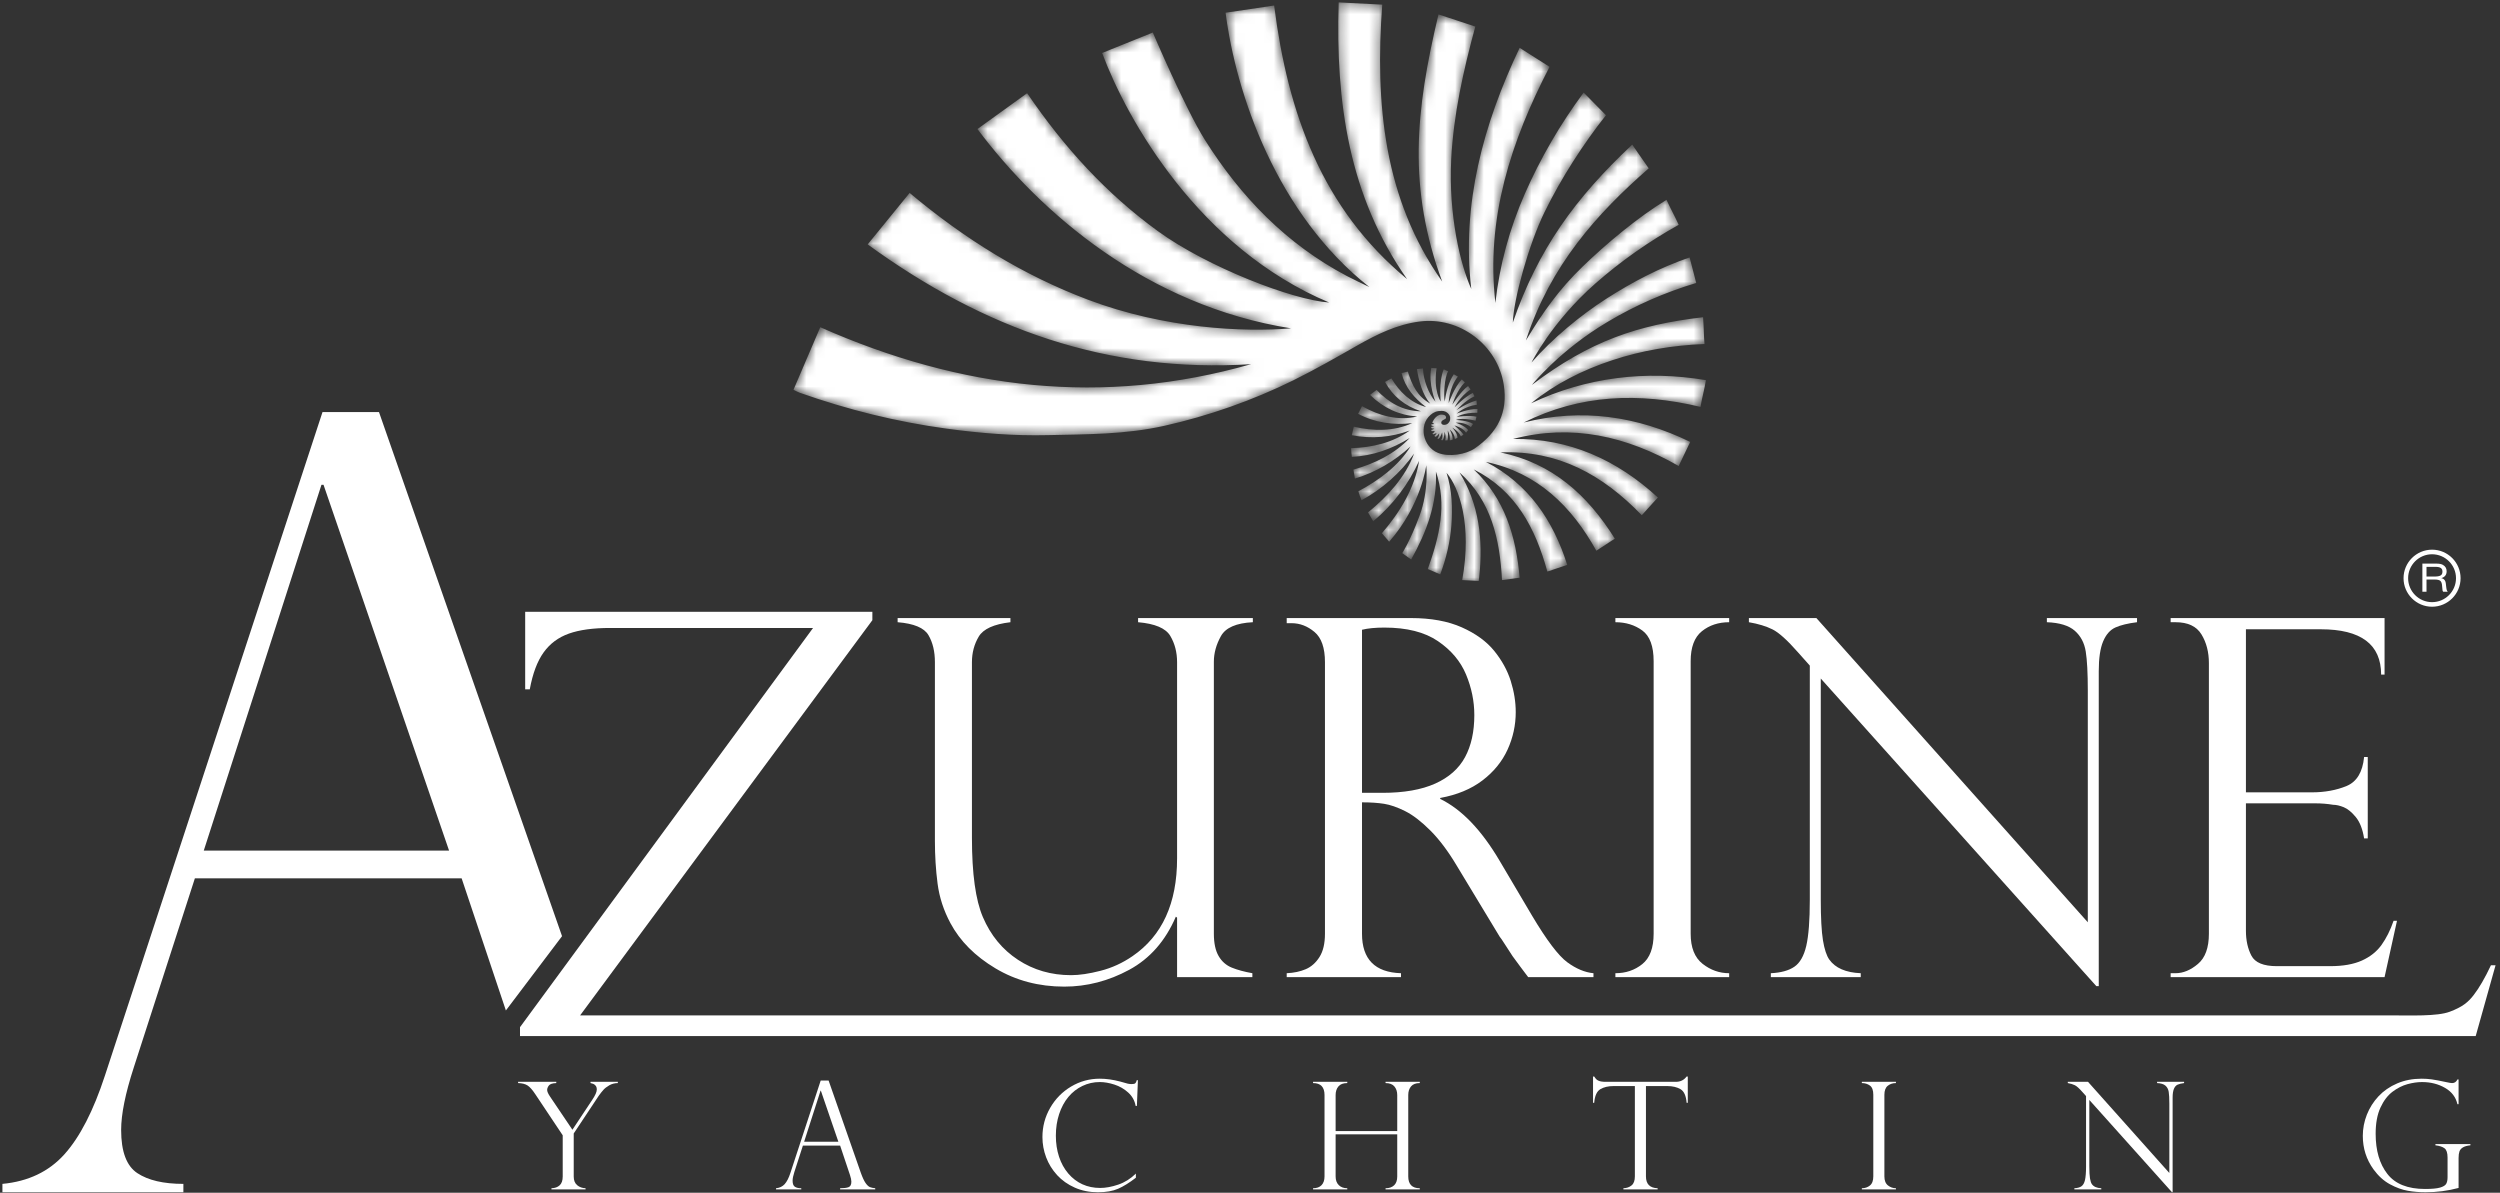
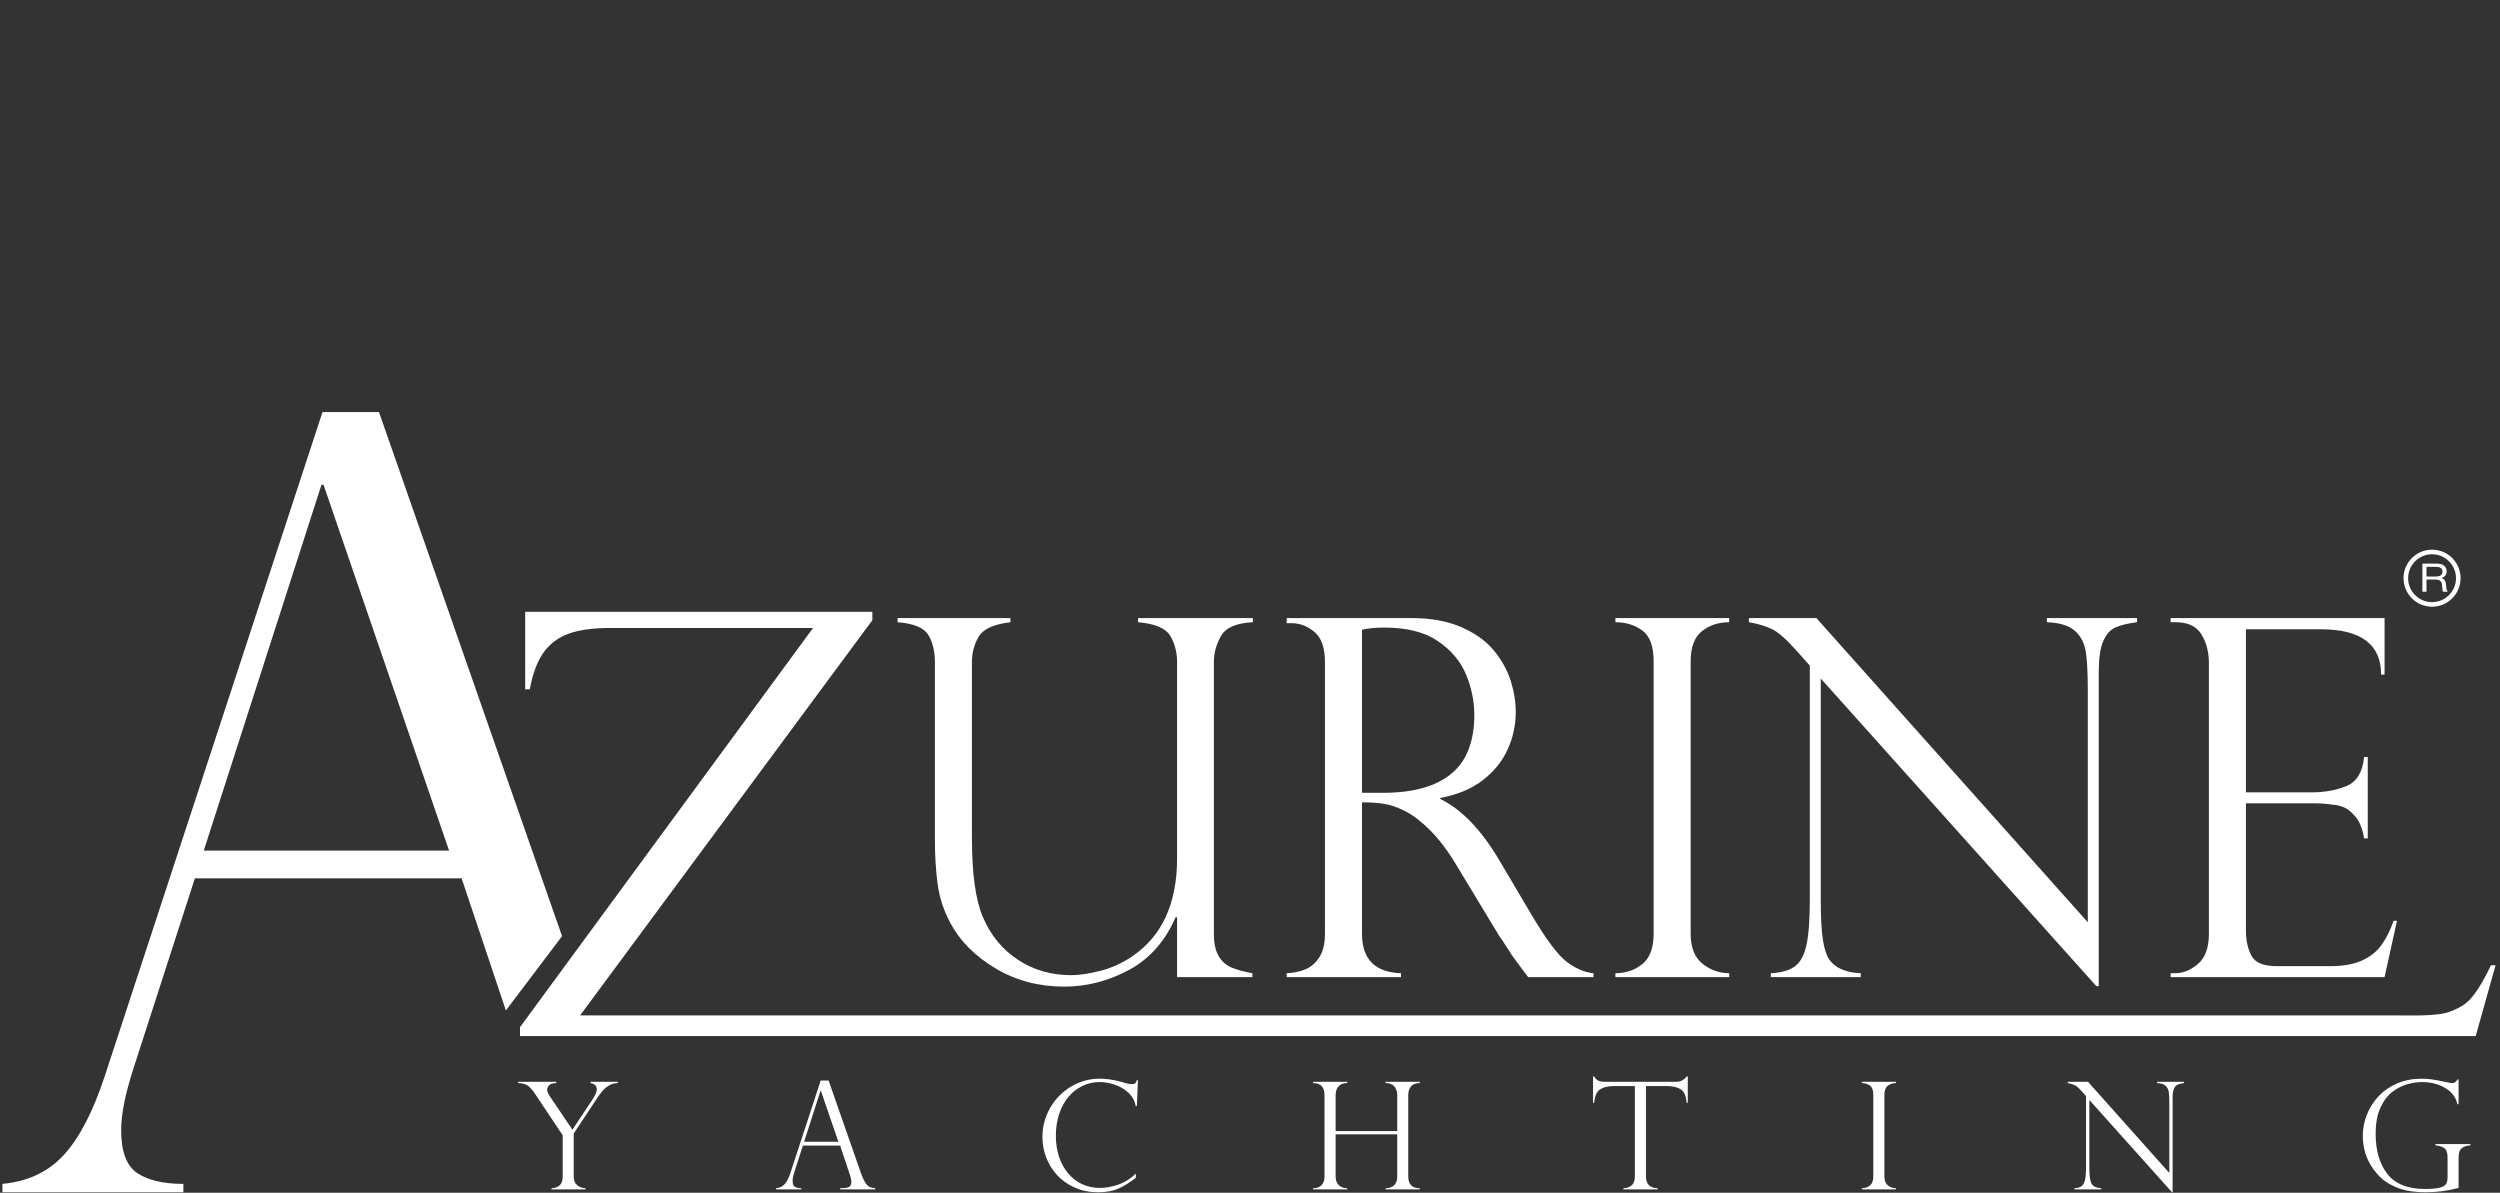
<svg xmlns="http://www.w3.org/2000/svg" xmlns:xlink="http://www.w3.org/1999/xlink" width="262px" height="125px" viewBox="0 0 262 125" version="1.1">
  <rect x="0" y="0" width="262" height="125" fill="#333333" stroke="none" />
  <title>azurine logo copy</title>
  <desc>Created with Sketch.</desc>
  <defs>
    <path d="M64.463,29.25 C55.518,21.841 51.967,11.849 50.53,0.576 L50.53,0.576 L45.442,1.333 C46.531,9.868 50.832,22.463 60.508,30.081 L60.508,30.081 C59.714,29.695 58.908,29.327 58.127,28.913 L58.127,28.913 C51.801,25.56 47.029,20.627 43.277,14.665 L43.277,14.665 C41.203,11.37 37.816,3.409 37.816,3.409 L37.816,3.409 L32.502,5.551 C35.126,12.588 42.669,25.986 56.301,31.704 L56.301,31.704 C52.56,31.464 43.546,28.007 38.336,24.217 L38.336,24.217 C32.968,20.312 28.564,15.521 24.643,9.765 L24.643,9.765 L19.434,13.522 C26.04,22.349 37.232,32.028 52.301,34.41 L52.301,34.41 C47.375,34.835 39.058,34.441 31.029,31.413 L31.029,31.413 C24.227,28.844 18.157,25.097 12.329,20.217 L12.329,20.217 L7.93,25.613 C20.14,34.496 33.116,39.11 48.119,38.165 L48.119,38.165 C32.552,42.593 17.723,40.818 2.962,34.292 L2.962,34.292 C2.029,36.472 1.102,38.635 0.155,40.849 L0.155,40.849 C0.434,40.981 0.616,41.092 0.813,41.16 L0.813,41.16 C5.861,42.937 10.872,44.19 16.189,44.919 L16.189,44.919 C19.712,45.402 23.276,45.69 26.826,45.602 L26.826,45.602 C30.963,45.504 34.938,45.541 39.008,44.628 L39.008,44.628 C43.655,43.589 48.299,41.955 52.56,39.848 L52.56,39.848 C54.858,38.709 57.016,37.478 59.242,36.207 L59.242,36.207 C61.283,35.043 63.407,34 65.774,33.696 L65.774,33.696 C69.962,33.151 73.929,36.162 74.588,40.288 L74.588,40.288 C75.057,43.219 73.949,45.337 71.558,46.99 L71.558,46.99 C70.633,47.628 68.841,47.925 67.704,47.462 L67.704,47.462 C66.11,46.818 65.664,44.561 66.911,43.489 L66.911,43.489 C67.236,43.205 67.56,43.058 68.097,43.058 L68.097,43.058 C68.639,43.058 68.979,43.504 68.979,43.783 L68.979,43.783 C68.979,44.056 68.961,44.161 68.757,44.373 L68.757,44.373 C68.55,44.583 68.043,44.597 68.043,44.291 L68.043,44.291 C68.043,43.986 68.545,43.965 68.545,43.786 L68.545,43.786 C68.545,43.609 68.485,43.456 68.043,43.456 L68.043,43.456 C67.435,43.456 67.1,44.291 67.1,44.291 L67.1,44.291 C67.15,44.342 67.299,44.406 67.299,44.406 L67.299,44.406 C67.299,44.406 67.21,44.491 67.02,44.453 L67.02,44.453 L66.995,44.575 C67.136,44.662 67.303,44.652 67.303,44.652 L67.303,44.652 C67.303,44.652 67.179,44.729 67.003,44.737 L67.003,44.737 L66.995,44.862 C67.13,44.93 67.314,44.913 67.314,44.913 L67.314,44.913 C67.314,44.913 67.189,45.032 67.004,45.051 L67.004,45.051 L67.013,45.178 C67.154,45.208 67.371,45.16 67.371,45.16 L67.371,45.16 C67.371,45.16 67.254,45.402 67.113,45.423 L67.113,45.423 L67.184,45.528 C67.448,45.449 67.553,45.364 67.553,45.364 L67.553,45.364 C67.553,45.364 67.523,45.531 67.314,45.683 L67.314,45.683 L67.432,45.782 C67.654,45.714 67.824,45.405 67.824,45.405 L67.824,45.405 C67.824,45.405 67.86,45.717 67.626,45.949 L67.626,45.949 L67.766,46.005 C67.982,45.832 68.13,45.316 68.13,45.316 L68.13,45.316 C68.13,45.316 68.27,45.829 68.02,46.118 L68.02,46.118 L68.182,46.145 C68.378,45.931 68.388,45.256 68.388,45.256 L68.388,45.256 C68.388,45.256 68.591,45.704 68.46,46.156 L68.46,46.156 L68.693,46.156 C68.811,45.904 68.723,45.124 68.723,45.124 L68.723,45.124 C68.723,45.124 68.997,45.557 68.939,46.152 L68.939,46.152 L69.222,46.09 C69.308,45.727 68.939,45.014 68.939,45.014 L68.939,45.014 C68.939,45.014 69.419,45.361 69.47,46.01 L69.47,46.01 L69.74,45.894 C69.78,45.412 69.191,44.812 69.191,44.812 L69.191,44.812 C69.191,44.812 69.852,45.163 70.103,45.738 L70.103,45.738 L70.372,45.552 C70.087,45.126 69.416,44.583 69.416,44.583 L69.416,44.583 C69.416,44.583 70.351,44.828 70.644,45.347 L70.644,45.347 L70.866,45.072 C70.507,44.601 69.561,44.299 69.561,44.299 L69.561,44.299 C69.561,44.299 70.48,44.194 71.153,44.764 L71.153,44.764 L71.373,44.431 C70.825,44.064 69.597,44.009 69.597,44.009 L69.597,44.009 C69.597,44.009 70.081,43.728 71.64,44.087 L71.64,44.087 L71.735,43.673 C70.847,43.489 69.666,43.691 69.666,43.691 L69.666,43.691 C69.666,43.691 70.316,43.239 71.829,43.25 L71.829,43.25 L71.838,42.865 C70.822,42.851 69.664,43.35 69.664,43.35 L69.664,43.35 C69.664,43.35 70.479,42.574 71.775,42.413 L71.775,42.413 L71.739,41.969 C70.61,42.292 69.645,42.985 69.645,42.985 L69.645,42.985 C69.645,42.985 70.61,41.921 71.525,41.531 L71.525,41.531 L71.356,41.171 C70.376,41.68 69.436,42.7 69.436,42.7 L69.436,42.7 C69.436,42.7 69.973,41.579 71.116,40.808 L71.116,40.808 L70.855,40.457 C70.071,41.035 69.203,42.411 69.203,42.411 L69.203,42.411 C69.203,42.411 69.658,40.91 70.516,40.064 L70.516,40.064 L70.202,39.766 C69.409,40.57 68.821,42.248 68.821,42.248 L68.821,42.248 C68.821,42.248 68.841,40.652 69.787,39.464 L69.787,39.464 L69.36,39.222 C68.791,40.06 68.523,41.236 68.407,42.077 L68.407,42.077 C68.276,41.45 68.379,39.522 68.764,38.917 L68.764,38.917 L68.303,38.703 C67.745,40.036 67.99,42.081 67.99,42.081 L67.99,42.081 C67.99,42.081 67.194,40.973 67.553,38.597 L67.553,38.597 L66.995,38.558 C66.667,40.278 67.44,42.098 67.44,42.098 L67.44,42.098 C66.704,41.26 66.168,39.822 66.127,38.612 L66.127,38.612 L65.498,38.681 C65.664,39.839 66.076,41.398 66.891,42.292 L66.891,42.292 C65.557,41.568 64.975,40.36 64.541,38.94 L64.541,38.94 C64.332,38.992 64.136,39.042 63.879,39.1 L63.879,39.1 C64.262,40.604 65.247,41.773 66.454,42.657 L66.454,42.657 C64.838,42.223 63.649,41.049 62.821,39.654 L62.821,39.654 L62.151,40.024 C62.987,41.558 64.262,42.553 65.916,43.104 L65.916,43.104 C63.984,43.072 62.537,42.186 61.264,40.862 L61.264,40.862 C61.025,41.042 60.823,41.195 60.573,41.381 L60.573,41.381 C61.989,42.771 63.656,43.524 65.519,43.646 L65.519,43.646 C63.514,44.136 61.506,43.564 59.738,42.563 L59.738,42.563 C59.592,42.847 59.467,43.092 59.331,43.365 L59.331,43.365 C61.055,44.301 63.071,44.575 64.994,44.345 L64.994,44.345 C63.075,45.222 60.924,45.197 58.878,44.716 L58.878,44.716 C58.805,45.018 58.742,45.282 58.664,45.611 L58.664,45.611 C60.741,46.016 62.799,45.832 64.742,45.116 L64.742,45.116 C62.949,46.411 60.804,46.899 58.594,46.97 L58.594,46.97 C58.594,47.143 58.638,47.687 58.669,47.88 L58.669,47.88 C60.847,47.779 62.918,47.035 64.735,45.901 L64.735,45.901 C63.169,47.574 61.05,48.597 58.835,49.215 L58.835,49.215 L58.991,50.156 C61.165,49.507 63.18,48.308 64.827,46.784 L64.827,46.784 C63.554,48.845 61.5,50.338 59.354,51.486 L59.354,51.486 C59.392,51.649 59.6,52.239 59.69,52.43 L59.69,52.43 C61.87,51.24 63.787,49.53 65.196,47.541 L65.196,47.541 C64.271,50.022 62.442,51.999 60.37,53.702 L60.37,53.702 C60.535,53.984 60.698,54.26 60.914,54.63 L60.914,54.63 C63.006,52.892 64.63,50.711 65.722,48.296 L65.722,48.296 C65.264,51.162 63.713,53.686 61.821,55.884 L61.821,55.884 C62.07,56.172 62.301,56.443 62.587,56.773 L62.587,56.773 C65.98,52.892 66.471,48.757 66.471,48.757 L66.471,48.757 C66.471,48.757 66.768,51.357 65.771,54.042 L65.771,54.042 C64.779,56.725 63.953,57.968 63.953,57.968 L63.953,57.968 C64.193,58.137 64.504,58.362 64.893,58.636 L64.893,58.636 C66.529,55.699 67.634,52.743 67.482,49.406 L67.482,49.406 C68.661,52.889 67.854,56.239 66.631,59.635 L66.631,59.635 L67.939,60.199 C68.578,58.466 68.961,56.857 69.108,55.057 L69.108,55.057 C69.248,53.269 69.18,51.388 68.598,49.551 L68.598,49.551 C69.925,51.102 71.289,55.003 70.237,60.792 L70.237,60.792 L71.972,60.885 L72.029,60.395 C72.439,56.63 72.025,52.844 69.952,49.507 L69.952,49.507 C73.298,52.498 74.182,56.521 74.409,60.792 L74.409,60.792 L76.258,60.544 C75.888,56.226 74.703,52.278 71.447,49.193 L71.447,49.193 C75.868,51.425 77.908,55.353 79.162,59.901 L79.162,59.901 L81.25,59.201 C79.774,54.562 77.204,50.715 72.724,48.407 L72.724,48.407 C78.146,49.537 81.72,53.079 84.295,57.716 L84.295,57.716 C84.356,57.676 86.236,56.452 86.236,56.452 L86.236,56.452 C83.36,51.859 79.695,48.549 74.242,47.412 L74.242,47.412 C80.324,47.161 84.959,49.768 89.06,53.995 L89.06,53.995 L90.747,52.137 C86.467,48.203 81.467,45.918 75.568,46.003 L75.568,46.003 C81.73,44.384 87.473,45.717 92.926,48.838 L92.926,48.838 L94.136,46.312 C88.529,43.589 82.745,42.759 76.683,44.281 L76.683,44.281 C82.597,41.335 88.741,41.096 95.213,42.642 L95.213,42.642 C95.35,41.775 95.634,40.787 95.781,39.839 L95.781,39.839 C89.475,38.775 83.226,39.535 77.459,42.268 L77.459,42.268 C79.996,40.207 82.87,38.775 85.963,37.752 L85.963,37.752 C89.049,36.73 92.299,36.184 95.634,36.054 L95.634,36.054 C95.552,35.148 95.56,34.174 95.482,33.243 L95.482,33.243 C88.637,34.05 83.657,35.711 77.544,40.339 L77.544,40.339 C77.544,40.339 80.469,36.687 85.532,33.701 L85.532,33.701 C88.41,31.986 91.47,30.649 94.764,29.655 L94.764,29.655 C94.538,28.781 94.306,27.892 94.072,26.978 L94.072,26.978 C90.909,28.066 88.119,29.531 85.362,31.293 L85.362,31.293 C82.596,33.066 79.687,35.488 77.502,37.992 L77.502,37.992 C77.502,37.992 79.611,33.746 84.188,29.718 L84.188,29.718 C86.812,27.41 89.797,25.297 92.929,23.562 L92.929,23.562 C92.544,22.72 92.068,21.85 91.651,20.943 L91.651,20.943 C88.637,22.775 85.353,25.529 82.865,27.932 L82.865,27.932 C80.366,30.346 78.703,32.714 76.913,35.684 L76.913,35.684 C79.466,27.812 84.38,22.363 89.787,17.644 L89.787,17.644 C88.425,15.692 88.113,15.242 88.057,15.157 L88.057,15.157 C82.076,20.77 78.188,26.123 75.544,33.807 L75.544,33.807 C75.591,31.505 77.204,25.616 78.869,22.228 L78.869,22.228 C80.61,18.673 82.922,15.084 85.306,12.075 L85.306,12.075 L82.967,9.698 C80.506,13.01 78.423,16.619 76.806,20.299 L76.806,20.299 C75.202,23.957 74.155,27.773 73.715,31.75 L73.715,31.75 C72.706,22.911 75.339,14.814 79.395,7.004 L79.395,7.004 L76.258,5.012 C72.444,13.028 70.153,21.398 71.191,30.279 L71.191,30.279 C70.065,27.812 68.792,22.584 69.087,16.697 L69.087,16.697 C69.325,12.029 70.338,7.48 71.612,2.783 L71.612,2.783 L67.752,1.508 C65.333,11.642 64.515,19.686 68.144,29.511 L68.144,29.511 C62.007,20.805 61.099,10.864 61.86,0.486 L61.86,0.486 L57.293,0.25 C56.972,10.718 58.345,20.534 64.463,29.25" id="path-1" />
  </defs>
  <g id="Page-1" stroke="none" stroke-width="1" fill="none" fill-rule="evenodd">
    <g id="azurine-logo-copy" transform="translate(0, -8)">
      <g id="Group-74" transform="translate(83, 8)">
        <mask id="mask-2" fill="white">
          <use xlink:href="#path-1" />
        </mask>
        <g id="Clip-73" />
-         <path d="M64.463,29.25 C55.518,21.841 51.967,11.849 50.53,0.576 L50.53,0.576 L45.442,1.333 C46.531,9.868 50.832,22.463 60.508,30.081 L60.508,30.081 C59.714,29.695 58.908,29.327 58.127,28.913 L58.127,28.913 C51.801,25.56 47.029,20.627 43.277,14.665 L43.277,14.665 C41.203,11.37 37.816,3.409 37.816,3.409 L37.816,3.409 L32.502,5.551 C35.126,12.588 42.669,25.986 56.301,31.704 L56.301,31.704 C52.56,31.464 43.546,28.007 38.336,24.217 L38.336,24.217 C32.968,20.312 28.564,15.521 24.643,9.765 L24.643,9.765 L19.434,13.522 C26.04,22.349 37.232,32.028 52.301,34.41 L52.301,34.41 C47.375,34.835 39.058,34.441 31.029,31.413 L31.029,31.413 C24.227,28.844 18.157,25.097 12.329,20.217 L12.329,20.217 L7.93,25.613 C20.14,34.496 33.116,39.11 48.119,38.165 L48.119,38.165 C32.552,42.593 17.723,40.818 2.962,34.292 L2.962,34.292 C2.029,36.472 1.102,38.635 0.155,40.849 L0.155,40.849 C0.434,40.981 0.616,41.092 0.813,41.16 L0.813,41.16 C5.861,42.937 10.872,44.19 16.189,44.919 L16.189,44.919 C19.712,45.402 23.276,45.69 26.826,45.602 L26.826,45.602 C30.963,45.504 34.938,45.541 39.008,44.628 L39.008,44.628 C43.655,43.589 48.299,41.955 52.56,39.848 L52.56,39.848 C54.858,38.709 57.016,37.478 59.242,36.207 L59.242,36.207 C61.283,35.043 63.407,34 65.774,33.696 L65.774,33.696 C69.962,33.151 73.929,36.162 74.588,40.288 L74.588,40.288 C75.057,43.219 73.949,45.337 71.558,46.99 L71.558,46.99 C70.633,47.628 68.841,47.925 67.704,47.462 L67.704,47.462 C66.11,46.818 65.664,44.561 66.911,43.489 L66.911,43.489 C67.236,43.205 67.56,43.058 68.097,43.058 L68.097,43.058 C68.639,43.058 68.979,43.504 68.979,43.783 L68.979,43.783 C68.979,44.056 68.961,44.161 68.757,44.373 L68.757,44.373 C68.55,44.583 68.043,44.597 68.043,44.291 L68.043,44.291 C68.043,43.986 68.545,43.965 68.545,43.786 L68.545,43.786 C68.545,43.609 68.485,43.456 68.043,43.456 L68.043,43.456 C67.435,43.456 67.1,44.291 67.1,44.291 L67.1,44.291 C67.15,44.342 67.299,44.406 67.299,44.406 L67.299,44.406 C67.299,44.406 67.21,44.491 67.02,44.453 L67.02,44.453 L66.995,44.575 C67.136,44.662 67.303,44.652 67.303,44.652 L67.303,44.652 C67.303,44.652 67.179,44.729 67.003,44.737 L67.003,44.737 L66.995,44.862 C67.13,44.93 67.314,44.913 67.314,44.913 L67.314,44.913 C67.314,44.913 67.189,45.032 67.004,45.051 L67.004,45.051 L67.013,45.178 C67.154,45.208 67.371,45.16 67.371,45.16 L67.371,45.16 C67.371,45.16 67.254,45.402 67.113,45.423 L67.113,45.423 L67.184,45.528 C67.448,45.449 67.553,45.364 67.553,45.364 L67.553,45.364 C67.553,45.364 67.523,45.531 67.314,45.683 L67.314,45.683 L67.432,45.782 C67.654,45.714 67.824,45.405 67.824,45.405 L67.824,45.405 C67.824,45.405 67.86,45.717 67.626,45.949 L67.626,45.949 L67.766,46.005 C67.982,45.832 68.13,45.316 68.13,45.316 L68.13,45.316 C68.13,45.316 68.27,45.829 68.02,46.118 L68.02,46.118 L68.182,46.145 C68.378,45.931 68.388,45.256 68.388,45.256 L68.388,45.256 C68.388,45.256 68.591,45.704 68.46,46.156 L68.46,46.156 L68.693,46.156 C68.811,45.904 68.723,45.124 68.723,45.124 L68.723,45.124 C68.723,45.124 68.997,45.557 68.939,46.152 L68.939,46.152 L69.222,46.09 C69.308,45.727 68.939,45.014 68.939,45.014 L68.939,45.014 C68.939,45.014 69.419,45.361 69.47,46.01 L69.47,46.01 L69.74,45.894 C69.78,45.412 69.191,44.812 69.191,44.812 L69.191,44.812 C69.191,44.812 69.852,45.163 70.103,45.738 L70.103,45.738 L70.372,45.552 C70.087,45.126 69.416,44.583 69.416,44.583 L69.416,44.583 C69.416,44.583 70.351,44.828 70.644,45.347 L70.644,45.347 L70.866,45.072 C70.507,44.601 69.561,44.299 69.561,44.299 L69.561,44.299 C69.561,44.299 70.48,44.194 71.153,44.764 L71.153,44.764 L71.373,44.431 C70.825,44.064 69.597,44.009 69.597,44.009 L69.597,44.009 C69.597,44.009 70.081,43.728 71.64,44.087 L71.64,44.087 L71.735,43.673 C70.847,43.489 69.666,43.691 69.666,43.691 L69.666,43.691 C69.666,43.691 70.316,43.239 71.829,43.25 L71.829,43.25 L71.838,42.865 C70.822,42.851 69.664,43.35 69.664,43.35 L69.664,43.35 C69.664,43.35 70.479,42.574 71.775,42.413 L71.775,42.413 L71.739,41.969 C70.61,42.292 69.645,42.985 69.645,42.985 L69.645,42.985 C69.645,42.985 70.61,41.921 71.525,41.531 L71.525,41.531 L71.356,41.171 C70.376,41.68 69.436,42.7 69.436,42.7 L69.436,42.7 C69.436,42.7 69.973,41.579 71.116,40.808 L71.116,40.808 L70.855,40.457 C70.071,41.035 69.203,42.411 69.203,42.411 L69.203,42.411 C69.203,42.411 69.658,40.91 70.516,40.064 L70.516,40.064 L70.202,39.766 C69.409,40.57 68.821,42.248 68.821,42.248 L68.821,42.248 C68.821,42.248 68.841,40.652 69.787,39.464 L69.787,39.464 L69.36,39.222 C68.791,40.06 68.523,41.236 68.407,42.077 L68.407,42.077 C68.276,41.45 68.379,39.522 68.764,38.917 L68.764,38.917 L68.303,38.703 C67.745,40.036 67.99,42.081 67.99,42.081 L67.99,42.081 C67.99,42.081 67.194,40.973 67.553,38.597 L67.553,38.597 L66.995,38.558 C66.667,40.278 67.44,42.098 67.44,42.098 L67.44,42.098 C66.704,41.26 66.168,39.822 66.127,38.612 L66.127,38.612 L65.498,38.681 C65.664,39.839 66.076,41.398 66.891,42.292 L66.891,42.292 C65.557,41.568 64.975,40.36 64.541,38.94 L64.541,38.94 C64.332,38.992 64.136,39.042 63.879,39.1 L63.879,39.1 C64.262,40.604 65.247,41.773 66.454,42.657 L66.454,42.657 C64.838,42.223 63.649,41.049 62.821,39.654 L62.821,39.654 L62.151,40.024 C62.987,41.558 64.262,42.553 65.916,43.104 L65.916,43.104 C63.984,43.072 62.537,42.186 61.264,40.862 L61.264,40.862 C61.025,41.042 60.823,41.195 60.573,41.381 L60.573,41.381 C61.989,42.771 63.656,43.524 65.519,43.646 L65.519,43.646 C63.514,44.136 61.506,43.564 59.738,42.563 L59.738,42.563 C59.592,42.847 59.467,43.092 59.331,43.365 L59.331,43.365 C61.055,44.301 63.071,44.575 64.994,44.345 L64.994,44.345 C63.075,45.222 60.924,45.197 58.878,44.716 L58.878,44.716 C58.805,45.018 58.742,45.282 58.664,45.611 L58.664,45.611 C60.741,46.016 62.799,45.832 64.742,45.116 L64.742,45.116 C62.949,46.411 60.804,46.899 58.594,46.97 L58.594,46.97 C58.594,47.143 58.638,47.687 58.669,47.88 L58.669,47.88 C60.847,47.779 62.918,47.035 64.735,45.901 L64.735,45.901 C63.169,47.574 61.05,48.597 58.835,49.215 L58.835,49.215 L58.991,50.156 C61.165,49.507 63.18,48.308 64.827,46.784 L64.827,46.784 C63.554,48.845 61.5,50.338 59.354,51.486 L59.354,51.486 C59.392,51.649 59.6,52.239 59.69,52.43 L59.69,52.43 C61.87,51.24 63.787,49.53 65.196,47.541 L65.196,47.541 C64.271,50.022 62.442,51.999 60.37,53.702 L60.37,53.702 C60.535,53.984 60.698,54.26 60.914,54.63 L60.914,54.63 C63.006,52.892 64.63,50.711 65.722,48.296 L65.722,48.296 C65.264,51.162 63.713,53.686 61.821,55.884 L61.821,55.884 C62.07,56.172 62.301,56.443 62.587,56.773 L62.587,56.773 C65.98,52.892 66.471,48.757 66.471,48.757 L66.471,48.757 C66.471,48.757 66.768,51.357 65.771,54.042 L65.771,54.042 C64.779,56.725 63.953,57.968 63.953,57.968 L63.953,57.968 C64.193,58.137 64.504,58.362 64.893,58.636 L64.893,58.636 C66.529,55.699 67.634,52.743 67.482,49.406 L67.482,49.406 C68.661,52.889 67.854,56.239 66.631,59.635 L66.631,59.635 L67.939,60.199 C68.578,58.466 68.961,56.857 69.108,55.057 L69.108,55.057 C69.248,53.269 69.18,51.388 68.598,49.551 L68.598,49.551 C69.925,51.102 71.289,55.003 70.237,60.792 L70.237,60.792 L71.972,60.885 L72.029,60.395 C72.439,56.63 72.025,52.844 69.952,49.507 L69.952,49.507 C73.298,52.498 74.182,56.521 74.409,60.792 L74.409,60.792 L76.258,60.544 C75.888,56.226 74.703,52.278 71.447,49.193 L71.447,49.193 C75.868,51.425 77.908,55.353 79.162,59.901 L79.162,59.901 L81.25,59.201 C79.774,54.562 77.204,50.715 72.724,48.407 L72.724,48.407 C78.146,49.537 81.72,53.079 84.295,57.716 L84.295,57.716 C84.356,57.676 86.236,56.452 86.236,56.452 L86.236,56.452 C83.36,51.859 79.695,48.549 74.242,47.412 L74.242,47.412 C80.324,47.161 84.959,49.768 89.06,53.995 L89.06,53.995 L90.747,52.137 C86.467,48.203 81.467,45.918 75.568,46.003 L75.568,46.003 C81.73,44.384 87.473,45.717 92.926,48.838 L92.926,48.838 L94.136,46.312 C88.529,43.589 82.745,42.759 76.683,44.281 L76.683,44.281 C82.597,41.335 88.741,41.096 95.213,42.642 L95.213,42.642 C95.35,41.775 95.634,40.787 95.781,39.839 L95.781,39.839 C89.475,38.775 83.226,39.535 77.459,42.268 L77.459,42.268 C79.996,40.207 82.87,38.775 85.963,37.752 L85.963,37.752 C89.049,36.73 92.299,36.184 95.634,36.054 L95.634,36.054 C95.552,35.148 95.56,34.174 95.482,33.243 L95.482,33.243 C88.637,34.05 83.657,35.711 77.544,40.339 L77.544,40.339 C77.544,40.339 80.469,36.687 85.532,33.701 L85.532,33.701 C88.41,31.986 91.47,30.649 94.764,29.655 L94.764,29.655 C94.538,28.781 94.306,27.892 94.072,26.978 L94.072,26.978 C90.909,28.066 88.119,29.531 85.362,31.293 L85.362,31.293 C82.596,33.066 79.687,35.488 77.502,37.992 L77.502,37.992 C77.502,37.992 79.611,33.746 84.188,29.718 L84.188,29.718 C86.812,27.41 89.797,25.297 92.929,23.562 L92.929,23.562 C92.544,22.72 92.068,21.85 91.651,20.943 L91.651,20.943 C88.637,22.775 85.353,25.529 82.865,27.932 L82.865,27.932 C80.366,30.346 78.703,32.714 76.913,35.684 L76.913,35.684 C79.466,27.812 84.38,22.363 89.787,17.644 L89.787,17.644 C88.425,15.692 88.113,15.242 88.057,15.157 L88.057,15.157 C82.076,20.77 78.188,26.123 75.544,33.807 L75.544,33.807 C75.591,31.505 77.204,25.616 78.869,22.228 L78.869,22.228 C80.61,18.673 82.922,15.084 85.306,12.075 L85.306,12.075 L82.967,9.698 C80.506,13.01 78.423,16.619 76.806,20.299 L76.806,20.299 C75.202,23.957 74.155,27.773 73.715,31.75 L73.715,31.75 C72.706,22.911 75.339,14.814 79.395,7.004 L79.395,7.004 L76.258,5.012 C72.444,13.028 70.153,21.398 71.191,30.279 L71.191,30.279 C70.065,27.812 68.792,22.584 69.087,16.697 L69.087,16.697 C69.325,12.029 70.338,7.48 71.612,2.783 L71.612,2.783 L67.752,1.508 C65.333,11.642 64.515,19.686 68.144,29.511 L68.144,29.511 C62.007,20.805 61.099,10.864 61.86,0.486 L61.86,0.486 L57.293,0.25 C56.972,10.718 58.345,20.534 64.463,29.25" id="Fill-72" fill="#FFFFFF" mask="url(#mask-2)" />
      </g>
      <polygon id="Fill-75" points="184 41 227 41 227 14 184 14" />
      <polygon id="Fill-76" points="75 78 188 78 188 0 75 0" />
      <g id="Group-111" transform="translate(0, 51)" fill="#FFFFFF">
        <path d="M131.248,59.402 L123.358,59.402 L123.358,53.17 L123.23,53.066 C122.14,55.605 120.511,57.46 118.341,58.636 C116.17,59.811 113.901,60.398 111.536,60.398 C108.863,60.398 106.459,59.76 104.322,58.482 C102.186,57.205 100.616,55.63 99.611,53.756 C98.897,52.428 98.445,51.044 98.258,49.605 C98.071,48.167 97.978,46.672 97.978,45.123 L97.978,26.397 C97.978,25.273 97.752,24.329 97.301,23.561 C96.849,22.796 95.773,22.345 94.071,22.208 L94.071,21.773 L105.893,21.773 L105.893,22.208 C104.157,22.412 103.05,22.915 102.573,23.714 C102.097,24.515 101.859,25.409 101.859,26.397 L101.859,44.816 C101.859,48.562 102.241,51.33 103.008,53.117 C103.825,55.025 105.05,56.515 106.685,57.588 C108.319,58.662 110.174,59.197 112.251,59.197 C113.119,59.197 114.149,59.045 115.34,58.738 C116.532,58.432 117.647,57.92 118.685,57.205 C121.801,55.076 123.358,51.662 123.358,46.961 L123.358,26.397 C123.358,25.359 123.119,24.439 122.643,23.638 C122.165,22.838 121.043,22.36 119.272,22.208 L119.272,21.773 L131.298,21.773 L131.298,22.208 C129.562,22.293 128.448,22.778 127.954,23.663 C127.46,24.549 127.213,25.444 127.213,26.346 L127.213,54.855 C127.213,55.843 127.379,56.622 127.712,57.193 C128.043,57.763 128.503,58.167 129.09,58.406 C129.677,58.645 130.396,58.84 131.248,58.993 L131.248,59.402 Z" id="Fill-77" />
        <path d="M142.738,40.089 L144.882,40.089 C147.129,40.089 148.972,39.766 150.411,39.119 C151.849,38.472 152.891,37.548 153.538,36.347 C154.185,35.147 154.509,33.677 154.509,31.94 C154.509,30.493 154.219,29.076 153.641,27.687 C153.062,26.299 152.079,25.132 150.691,24.188 C149.303,23.242 147.436,22.77 145.086,22.77 C144.134,22.77 143.351,22.846 142.738,22.999 L142.738,40.089 Z M135.358,22.31 L134.847,22.31 L134.847,21.773 L147.87,21.773 C149.963,21.773 151.739,22.097 153.193,22.744 C154.648,23.392 155.782,24.213 156.591,25.209 C157.398,26.206 157.976,27.257 158.326,28.365 C158.674,29.471 158.849,30.561 158.849,31.634 C158.849,32.997 158.565,34.303 157.995,35.555 C157.424,36.807 156.548,37.884 155.363,38.787 C154.181,39.69 152.705,40.303 150.934,40.626 L150.934,40.728 C153.18,41.818 155.258,43.981 157.164,47.217 L160.56,52.964 C162.092,55.536 163.322,57.162 164.25,57.844 C165.178,58.525 166.092,58.908 166.995,58.993 L166.995,59.402 L160.151,59.402 C159.862,59.028 159.59,58.666 159.335,58.316 C159.079,57.968 158.807,57.598 158.518,57.205 C158.347,56.95 158.096,56.563 157.764,56.043 C157.432,55.523 157.233,55.23 157.164,55.161 L152.67,47.727 C151.768,46.212 150.845,44.981 149.9,44.036 C148.955,43.092 148.075,42.414 147.258,42.006 C146.44,41.596 145.703,41.342 145.049,41.238 C144.393,41.137 143.623,41.085 142.738,41.085 L142.738,54.855 C142.738,57.529 144.1,58.908 146.824,58.993 L146.824,59.402 L134.847,59.402 L134.847,58.993 C135.596,58.959 136.261,58.82 136.84,58.572 C137.418,58.325 137.899,57.899 138.283,57.294 C138.665,56.69 138.856,55.877 138.856,54.855 L138.856,26.397 C138.856,24.899 138.49,23.843 137.758,23.229 C137.026,22.617 136.227,22.31 135.358,22.31 L135.358,22.31 Z" id="Fill-79" />
        <path d="M181.217,21.773 L181.217,22.208 C180.093,22.208 179.14,22.523 178.357,23.153 C177.574,23.782 177.182,24.831 177.182,26.294 L177.182,54.855 C177.182,56.303 177.599,57.355 178.433,58.01 C179.268,58.665 180.195,58.993 181.217,58.993 L181.217,59.402 L169.293,59.402 L169.293,58.993 C170.381,58.993 171.322,58.674 172.114,58.036 C172.905,57.398 173.301,56.337 173.301,54.855 L173.301,26.294 C173.301,24.728 172.905,23.655 172.114,23.076 C171.322,22.498 170.381,22.208 169.293,22.208 L169.293,21.773 L181.217,21.773 Z" id="Fill-81" />
        <path d="M223.96,21.773 L223.96,22.208 C223.006,22.327 222.253,22.51 221.7,22.757 C221.146,23.005 220.716,23.489 220.411,24.213 C220.103,24.938 219.95,25.98 219.95,27.342 L219.95,60.347 L219.696,60.347 L190.817,28.109 L190.817,51.253 C190.817,53.178 190.894,54.608 191.046,55.545 C191.201,56.482 191.421,57.154 191.711,57.563 C192.341,58.449 193.438,58.926 195.005,58.993 L195.005,59.402 L185.583,59.402 L185.583,58.993 C186.638,58.942 187.46,58.717 188.047,58.316 C188.634,57.917 189.051,57.184 189.299,56.12 C189.544,55.055 189.668,53.45 189.668,51.304 L189.668,26.755 L188.417,25.35 C187.31,24.089 186.425,23.293 185.761,22.961 C185.098,22.63 184.271,22.377 183.284,22.208 L183.284,21.773 L190.357,21.773 L218.802,53.655 L218.802,29.361 C218.802,27.538 218.729,26.176 218.585,25.273 C218.44,24.371 218.056,23.647 217.436,23.102 C216.815,22.557 215.839,22.258 214.512,22.208 L214.512,21.773 L223.96,21.773 Z" id="Fill-83" />
        <path d="M227.483,22.208 L227.483,21.773 L249.902,21.773 L249.902,27.7 L249.543,27.7 C249.543,24.533 247.433,22.948 243.212,22.948 L235.373,22.948 L235.373,40.038 L242.267,40.038 C243.629,40.038 244.846,39.817 245.918,39.374 C246.991,38.931 247.604,37.919 247.758,36.335 L248.141,36.335 L248.141,44.866 L247.758,44.866 C247.604,43.895 247.315,43.151 246.888,42.631 C246.464,42.112 246.042,41.768 245.625,41.596 C245.208,41.427 244.837,41.342 244.514,41.342 C243.902,41.238 243.264,41.189 242.6,41.189 L235.373,41.189 L235.373,54.549 C235.373,55.553 235.565,56.422 235.948,57.154 C236.331,57.887 237.22,58.253 238.616,58.253 L244.208,58.253 C245.552,58.253 246.659,58.056 247.528,57.665 C248.395,57.273 249.081,56.729 249.583,56.03 C250.084,55.332 250.506,54.489 250.846,53.501 L251.204,53.501 L249.902,59.402 L227.483,59.402 L227.483,58.993 L227.993,58.993 C228.794,58.993 229.577,58.67 230.342,58.022 C231.11,57.376 231.492,56.32 231.492,54.855 L231.492,26.499 C231.492,25.341 231.233,24.336 230.713,23.485 C230.194,22.633 229.288,22.208 227.993,22.208 L227.483,22.208 Z" id="Fill-85" />
        <path d="M85.209,22.811 L63.939,22.811 C62.169,22.811 60.731,23.007 59.625,23.4 C58.518,23.791 57.634,24.451 56.97,25.376 C56.306,26.302 55.823,27.591 55.521,29.24 L55.039,29.24 L55.039,21.12 L91.424,21.12 L91.424,21.996 L60.797,63.411 L250.284,63.411 C252.657,63.411 255.395,63.533 256.732,63.03 C258.069,62.527 258.658,62.036 259.241,61.282 C259.824,60.527 260.428,59.486 261.051,58.157 L261.535,58.157 L259.452,65.583 L54.496,65.583 L54.496,64.648 L85.209,22.811 Z" id="Fill-87" />
        <path d="M21.356,46.141 L47.062,46.141 L33.907,7.809 L33.688,7.809 L21.356,46.141 Z M53.016,62.897 L48.378,49.046 L20.424,49.046 L14.012,68.897 C13.135,71.603 12.696,73.778 12.696,75.424 C12.696,77.691 13.262,79.198 14.395,79.946 C15.527,80.696 17.136,81.071 19.218,81.071 L19.218,81.949 L0.254,81.949 L0.254,81.071 C2.958,80.816 5.123,79.783 6.749,77.973 C8.375,76.164 9.791,73.412 10.997,69.721 L33.798,0.187 L39.718,0.187 L58.902,55.111 L53.016,62.897 Z" id="Fill-89" />
        <path d="M64.748,70.376 L64.748,70.506 C64.411,70.511 64.111,70.591 63.849,70.743 C63.586,70.896 63.38,71.056 63.233,71.222 C63.085,71.388 62.927,71.588 62.758,71.823 L60.126,75.788 L60.126,80.304 C60.126,80.707 60.248,81.009 60.49,81.21 C60.732,81.412 61.025,81.518 61.366,81.528 L61.366,81.651 L57.793,81.651 L57.793,81.528 C58.155,81.518 58.442,81.415 58.654,81.218 C58.865,81.022 58.972,80.717 58.972,80.304 L58.972,75.979 L56.102,71.677 C55.796,71.213 55.522,70.904 55.28,70.752 C55.038,70.598 54.71,70.517 54.297,70.506 L54.297,70.376 L58.298,70.376 L58.298,70.506 C57.89,70.522 57.629,70.61 57.514,70.771 C57.399,70.931 57.342,71.083 57.342,71.226 C57.342,71.389 57.441,71.619 57.64,71.914 L59.989,75.397 L62.069,72.26 C62.386,71.789 62.544,71.429 62.544,71.18 C62.544,71.006 62.502,70.871 62.418,70.774 C62.334,70.677 62.249,70.613 62.162,70.583 C62.074,70.553 61.983,70.526 61.886,70.506 L61.886,70.376 L64.748,70.376 Z" id="Fill-91" />
        <path d="M84.274,76.652 L87.861,76.652 L86.026,71.302 L85.995,71.302 L84.274,76.652 Z M86.837,70.239 L90.21,79.898 C90.388,80.398 90.557,80.761 90.715,80.985 C90.873,81.209 91.025,81.351 91.17,81.41 C91.316,81.468 91.5,81.508 91.724,81.528 L91.724,81.651 L88.045,81.651 L88.045,81.528 C88.422,81.528 88.713,81.493 88.917,81.421 C89.121,81.349 89.223,81.156 89.223,80.839 C89.223,80.666 89.175,80.434 89.078,80.143 C89.057,80.102 89.047,80.071 89.047,80.051 L88.045,77.058 L84.144,77.058 L83.248,79.829 C83.126,80.207 83.065,80.51 83.065,80.74 C83.065,81.056 83.144,81.267 83.302,81.371 C83.46,81.476 83.684,81.528 83.975,81.528 L83.975,81.651 L81.328,81.651 L81.328,81.528 C81.705,81.493 82.007,81.349 82.235,81.096 C82.461,80.843 82.659,80.459 82.827,79.944 L86.01,70.239 L86.837,70.239 Z" id="Fill-93" />
        <path d="M119.146,72.902 L119.016,72.902 C118.919,72.351 118.66,71.884 118.239,71.501 C117.818,71.118 117.335,70.839 116.789,70.663 C116.244,70.488 115.734,70.399 115.26,70.399 C114.612,70.399 114.004,70.536 113.435,70.809 C112.866,71.082 112.375,71.467 111.962,71.964 C111.549,72.462 111.227,73.059 110.998,73.755 C110.768,74.452 110.654,75.208 110.654,76.025 C110.654,76.815 110.765,77.549 110.987,78.225 C111.209,78.902 111.533,79.488 111.958,79.986 C112.384,80.484 112.878,80.86 113.439,81.115 C114,81.37 114.622,81.497 115.305,81.497 C115.876,81.497 116.503,81.382 117.188,81.149 C117.871,80.917 118.489,80.531 119.039,79.99 L119.039,80.426 C118.36,80.951 117.739,81.337 117.176,81.582 C116.612,81.827 115.91,81.949 115.068,81.949 C114.181,81.949 113.371,81.787 112.639,81.463 C111.907,81.139 111.29,80.702 110.784,80.151 C110.279,79.599 109.896,78.979 109.636,78.29 C109.376,77.602 109.247,76.892 109.247,76.163 C109.247,75.065 109.517,74.046 110.057,73.105 C110.598,72.164 111.33,71.418 112.252,70.87 C113.176,70.321 114.179,70.047 115.26,70.047 C115.928,70.047 116.639,70.147 117.394,70.345 L118.19,70.568 C118.343,70.598 118.473,70.613 118.58,70.613 C118.779,70.613 118.911,70.585 118.978,70.525 C119.044,70.466 119.095,70.361 119.13,70.207 L119.253,70.207 L119.146,72.902 Z" id="Fill-95" />
        <path d="M146.43,75.535 L146.43,71.761 C146.43,71.394 146.33,71.093 146.131,70.858 C145.932,70.624 145.624,70.506 145.206,70.506 L145.206,70.376 L148.793,70.376 L148.793,70.506 C148.375,70.506 148.069,70.622 147.876,70.855 C147.681,71.087 147.585,71.389 147.585,71.761 L147.585,80.288 C147.585,81.115 147.988,81.529 148.793,81.529 L148.793,81.651 L145.206,81.651 L145.206,81.529 C145.588,81.529 145.887,81.424 146.105,81.218 C146.321,81.012 146.43,80.707 146.43,80.304 L146.43,75.879 L139.973,75.879 L139.973,80.288 C139.973,80.681 140.084,80.986 140.306,81.203 C140.527,81.42 140.824,81.529 141.196,81.529 L141.196,81.651 L137.608,81.651 L137.608,81.529 C137.996,81.529 138.293,81.42 138.5,81.203 C138.707,80.986 138.81,80.681 138.81,80.288 L138.81,71.761 C138.81,70.925 138.41,70.506 137.608,70.506 L137.608,70.376 L141.196,70.376 L141.196,70.506 C140.774,70.506 140.464,70.622 140.268,70.855 C140.071,71.087 139.973,71.389 139.973,71.761 L139.973,75.535 L146.43,75.535 Z" id="Fill-97" />
        <path d="M176.88,72.573 L176.758,72.573 C176.701,71.838 176.487,71.362 176.115,71.145 C175.742,70.928 175.284,70.82 174.738,70.82 L172.496,70.82 L172.496,80.288 C172.496,81.089 172.904,81.503 173.72,81.528 L173.72,81.651 L170.133,81.651 L170.133,81.528 C170.469,81.518 170.754,81.42 170.985,81.233 C171.218,81.047 171.334,80.732 171.334,80.288 L171.334,70.82 L169.092,70.82 C168.546,70.82 168.089,70.928 167.719,71.145 C167.35,71.362 167.133,71.838 167.072,72.573 L166.95,72.573 L166.95,69.817 L167.072,69.817 C167.154,69.945 167.225,70.039 167.287,70.1 C167.348,70.162 167.427,70.215 167.524,70.257 C167.62,70.301 167.734,70.332 167.864,70.349 C167.994,70.368 168.149,70.376 168.326,70.376 L175.626,70.376 C176.109,70.376 176.487,70.19 176.758,69.817 L176.88,69.817 L176.88,72.573 Z" id="Fill-99" />
        <path d="M198.693,70.376 L198.693,70.506 C198.357,70.506 198.072,70.601 197.837,70.79 C197.602,70.978 197.484,71.292 197.484,71.731 L197.484,80.288 C197.484,80.722 197.61,81.037 197.86,81.233 C198.11,81.43 198.388,81.528 198.693,81.528 L198.693,81.651 L195.121,81.651 L195.121,81.528 C195.447,81.528 195.729,81.433 195.967,81.241 C196.204,81.05 196.322,80.732 196.322,80.288 L196.322,71.731 C196.322,71.261 196.204,70.94 195.967,70.767 C195.729,70.593 195.447,70.506 195.121,70.506 L195.121,70.376 L198.693,70.376 Z" id="Fill-101" />
        <path d="M228.892,70.376 L228.892,70.506 C228.606,70.542 228.38,70.597 228.215,70.671 C228.049,70.745 227.921,70.89 227.828,71.107 C227.736,71.324 227.691,71.637 227.691,72.045 L227.691,81.934 L227.614,81.934 L218.961,72.275 L218.961,79.209 C218.961,79.786 218.985,80.214 219.03,80.495 C219.077,80.776 219.143,80.977 219.23,81.1 C219.418,81.365 219.747,81.508 220.216,81.528 L220.216,81.651 L217.393,81.651 L217.393,81.528 C217.709,81.513 217.956,81.445 218.131,81.326 C218.307,81.206 218.432,80.986 218.507,80.668 C218.58,80.348 218.618,79.867 218.618,79.224 L218.618,71.869 L218.242,71.448 C217.911,71.07 217.646,70.831 217.447,70.732 C217.248,70.633 217,70.557 216.705,70.506 L216.705,70.376 L218.824,70.376 L227.347,79.929 L227.347,72.65 C227.347,72.103 227.325,71.695 227.281,71.425 C227.238,71.154 227.123,70.938 226.937,70.774 C226.751,70.611 226.459,70.522 226.062,70.506 L226.062,70.376 L228.892,70.376 Z" id="Fill-103" />
        <path d="M257.659,72.718 L257.537,72.718 C257.373,71.984 256.94,71.413 256.236,71.008 C255.532,70.602 254.729,70.4 253.827,70.4 C253.358,70.4 252.854,70.472 252.315,70.617 C251.777,70.762 251.253,71.027 250.743,71.409 C250.234,71.792 249.809,72.347 249.473,73.074 C249.137,73.801 248.968,74.716 248.968,75.819 C248.968,77.574 249.377,78.977 250.196,80.028 C251.014,81.079 252.33,81.604 254.14,81.604 C254.855,81.604 255.38,81.556 255.716,81.459 C256.053,81.362 256.268,81.23 256.362,81.062 C256.457,80.893 256.504,80.666 256.504,80.38 L256.504,78.314 C256.504,77.824 256.398,77.499 256.187,77.342 C255.975,77.183 255.658,77.078 255.234,77.028 L255.234,76.897 L258.899,76.897 L258.899,77.028 C258.562,77.063 258.302,77.136 258.118,77.246 C257.935,77.355 257.812,77.497 257.75,77.671 C257.69,77.844 257.659,78.074 257.659,78.36 L257.659,81.497 C256.537,81.799 255.38,81.949 254.186,81.949 C253.569,81.949 252.96,81.898 252.357,81.796 C251.756,81.694 251.128,81.467 250.475,81.115 C249.823,80.763 249.247,80.242 248.746,79.554 C247.996,78.517 247.622,77.347 247.622,76.04 C247.622,75.279 247.764,74.54 248.046,73.82 C248.33,73.101 248.737,72.457 249.271,71.887 C249.803,71.319 250.455,70.87 251.226,70.541 C251.996,70.211 252.849,70.047 253.789,70.047 C254.149,70.047 254.505,70.071 254.852,70.12 C255.198,70.168 255.716,70.266 256.404,70.414 C256.675,70.475 256.869,70.507 256.986,70.507 C257.236,70.507 257.419,70.381 257.537,70.131 L257.659,70.131 L257.659,72.718 Z" id="Fill-105" />
        <path d="M254.88,15.087 C253.497,15.087 252.372,16.212 252.372,17.595 C252.372,18.98 253.497,20.105 254.88,20.105 C256.264,20.105 257.389,18.98 257.389,17.595 C257.389,16.212 256.264,15.087 254.88,15.087 M254.88,20.585 C253.233,20.585 251.891,19.244 251.891,17.595 C251.891,15.947 253.233,14.606 254.88,14.606 C256.528,14.606 257.869,15.947 257.869,17.595 C257.869,19.244 256.528,20.585 254.88,20.585" id="Fill-107" />
        <path d="M254.298,17.422 L255.113,17.422 C255.743,17.422 255.968,17.29 255.968,16.905 C255.968,16.553 255.752,16.406 255.227,16.406 L254.298,16.406 L254.298,17.422 Z M255.364,16.067 C255.64,16.067 255.855,16.111 256.008,16.195 C256.274,16.34 256.407,16.565 256.407,16.87 C256.407,17.241 256.22,17.48 255.841,17.59 C256.003,17.62 256.126,17.695 256.21,17.81 C256.264,17.89 256.304,17.992 256.318,18.111 C256.323,18.137 256.328,18.213 256.343,18.331 L256.362,18.503 C256.372,18.605 256.382,18.685 256.397,18.742 C256.421,18.852 256.451,18.927 256.49,18.968 L256.529,19.011 L256.038,19.011 C256.019,18.989 255.998,18.949 255.979,18.892 C255.964,18.844 255.949,18.694 255.934,18.433 C255.92,18.159 255.86,17.974 255.752,17.881 C255.65,17.784 255.447,17.735 255.158,17.735 L254.298,17.735 L254.298,19.011 L253.865,19.011 L253.865,16.067 L255.364,16.067 Z" id="Fill-109" />
      </g>
    </g>
  </g>
</svg>